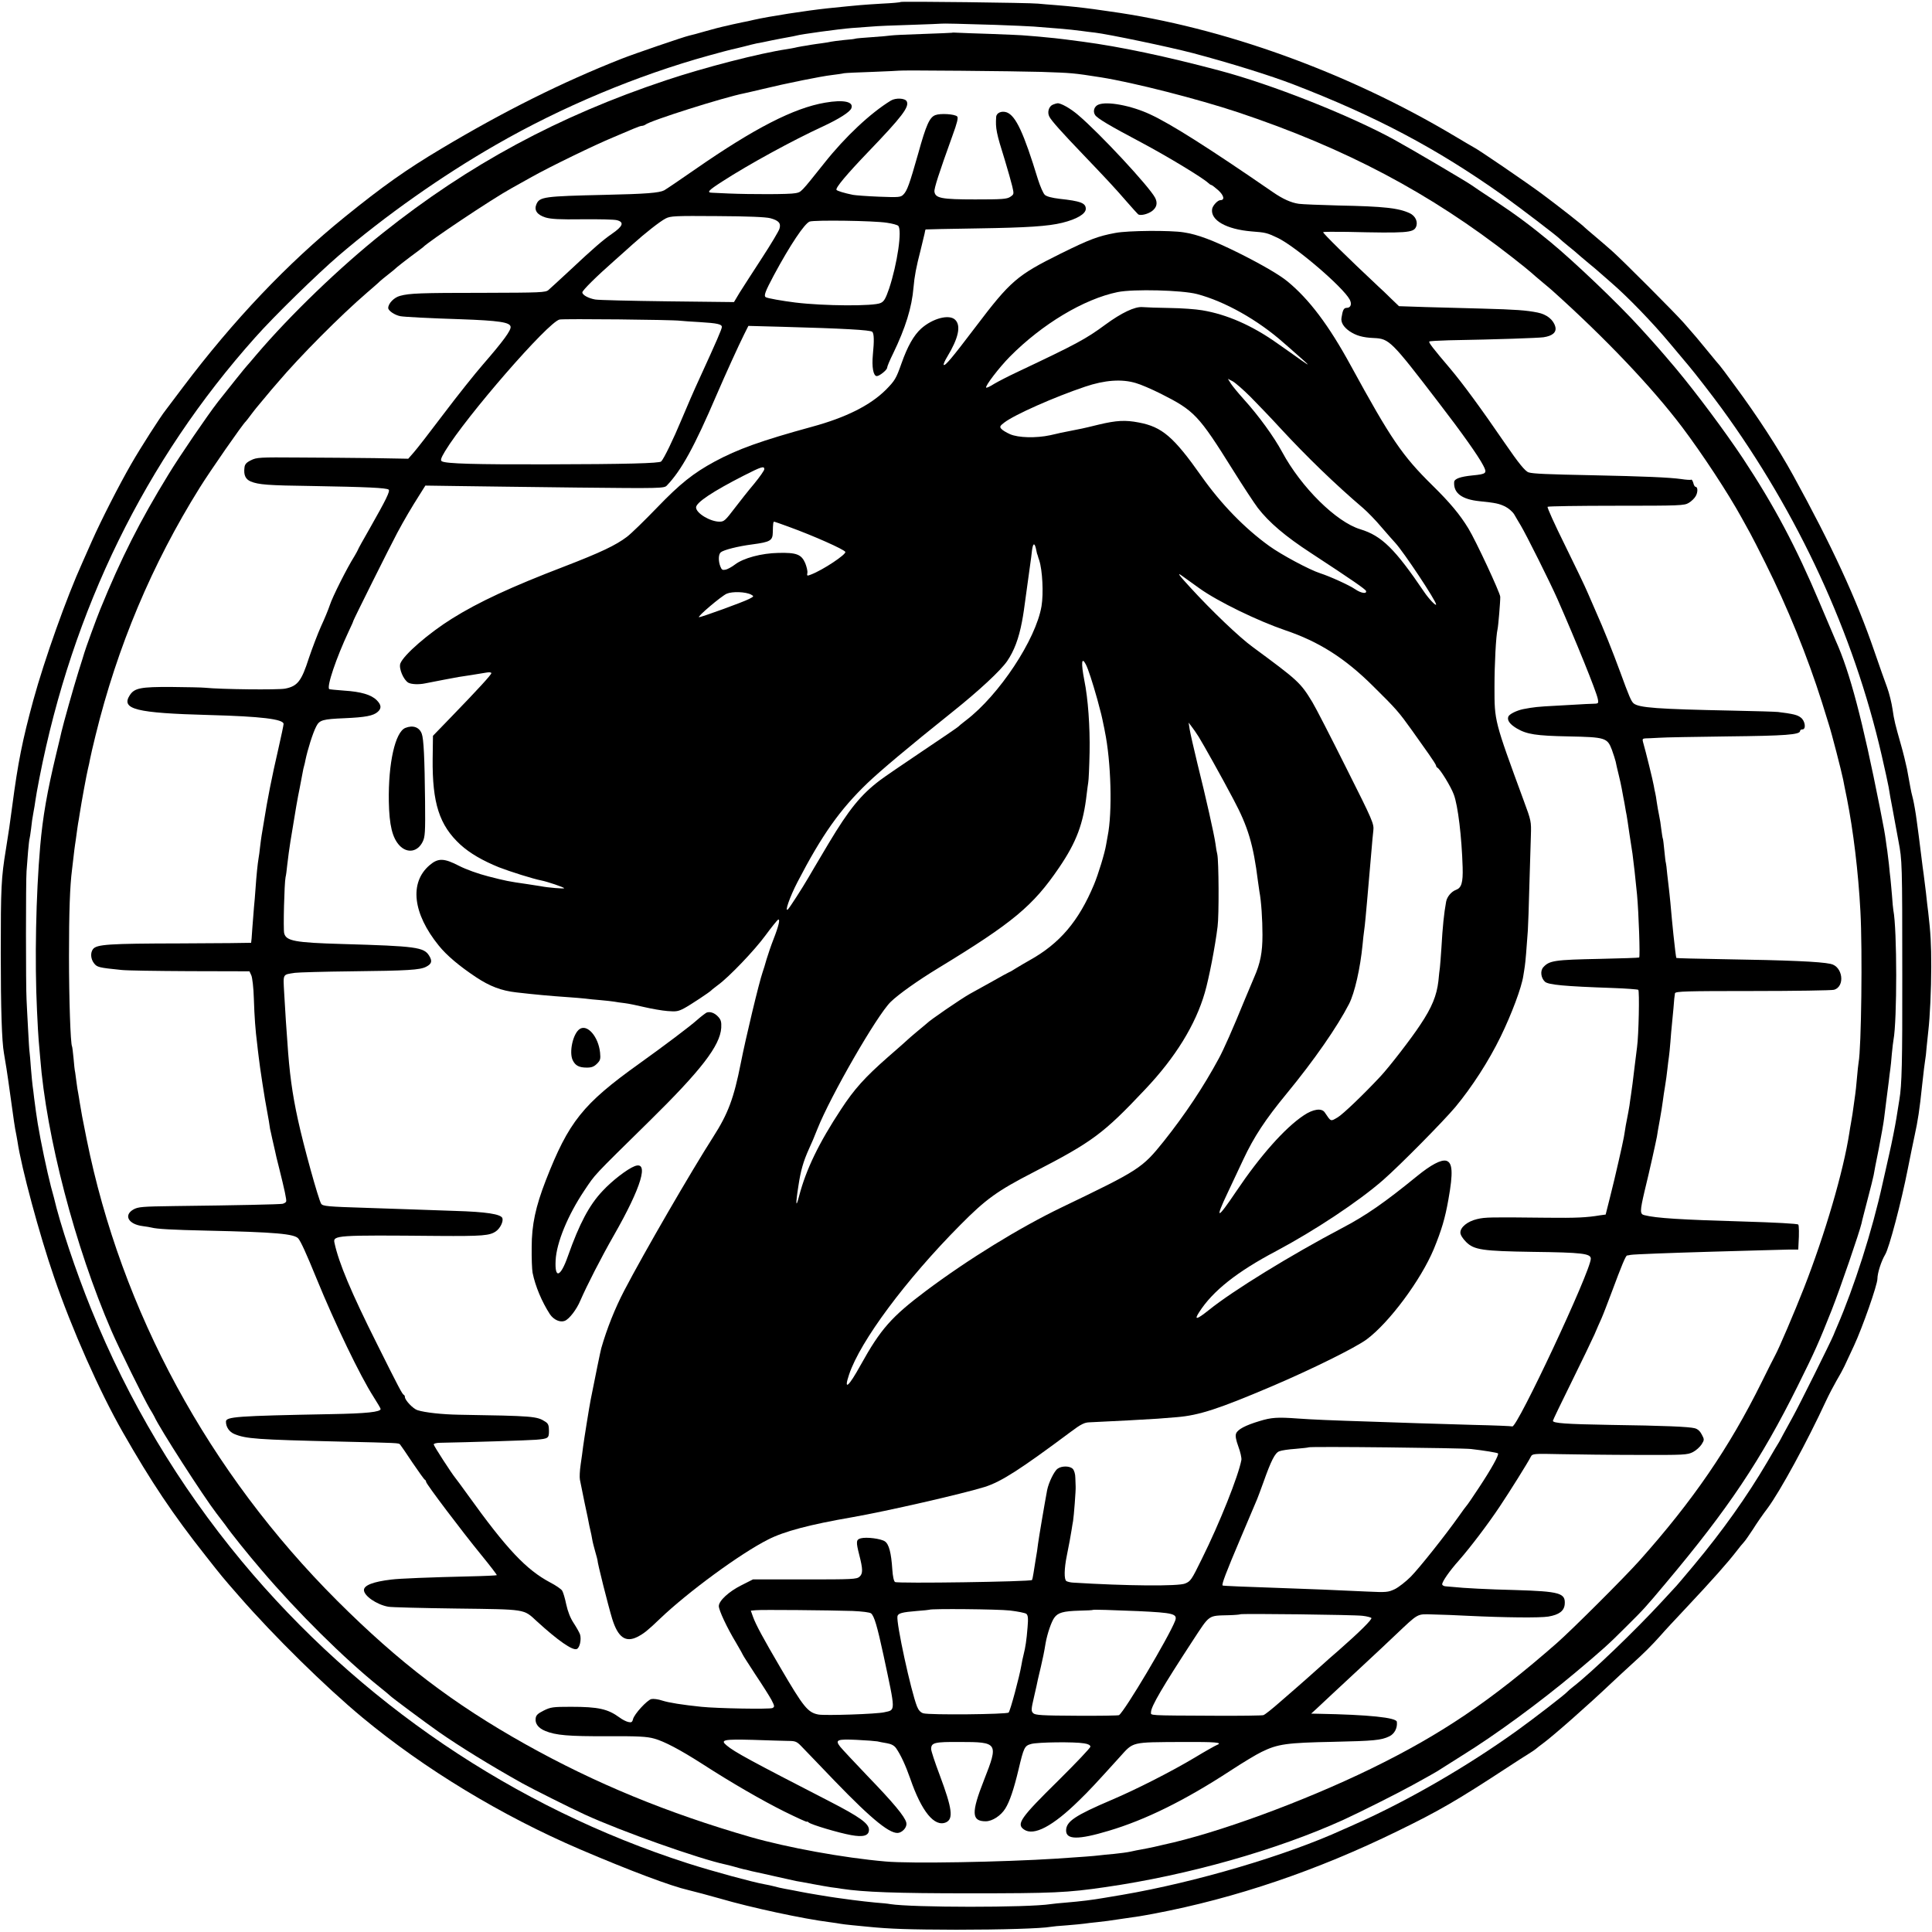
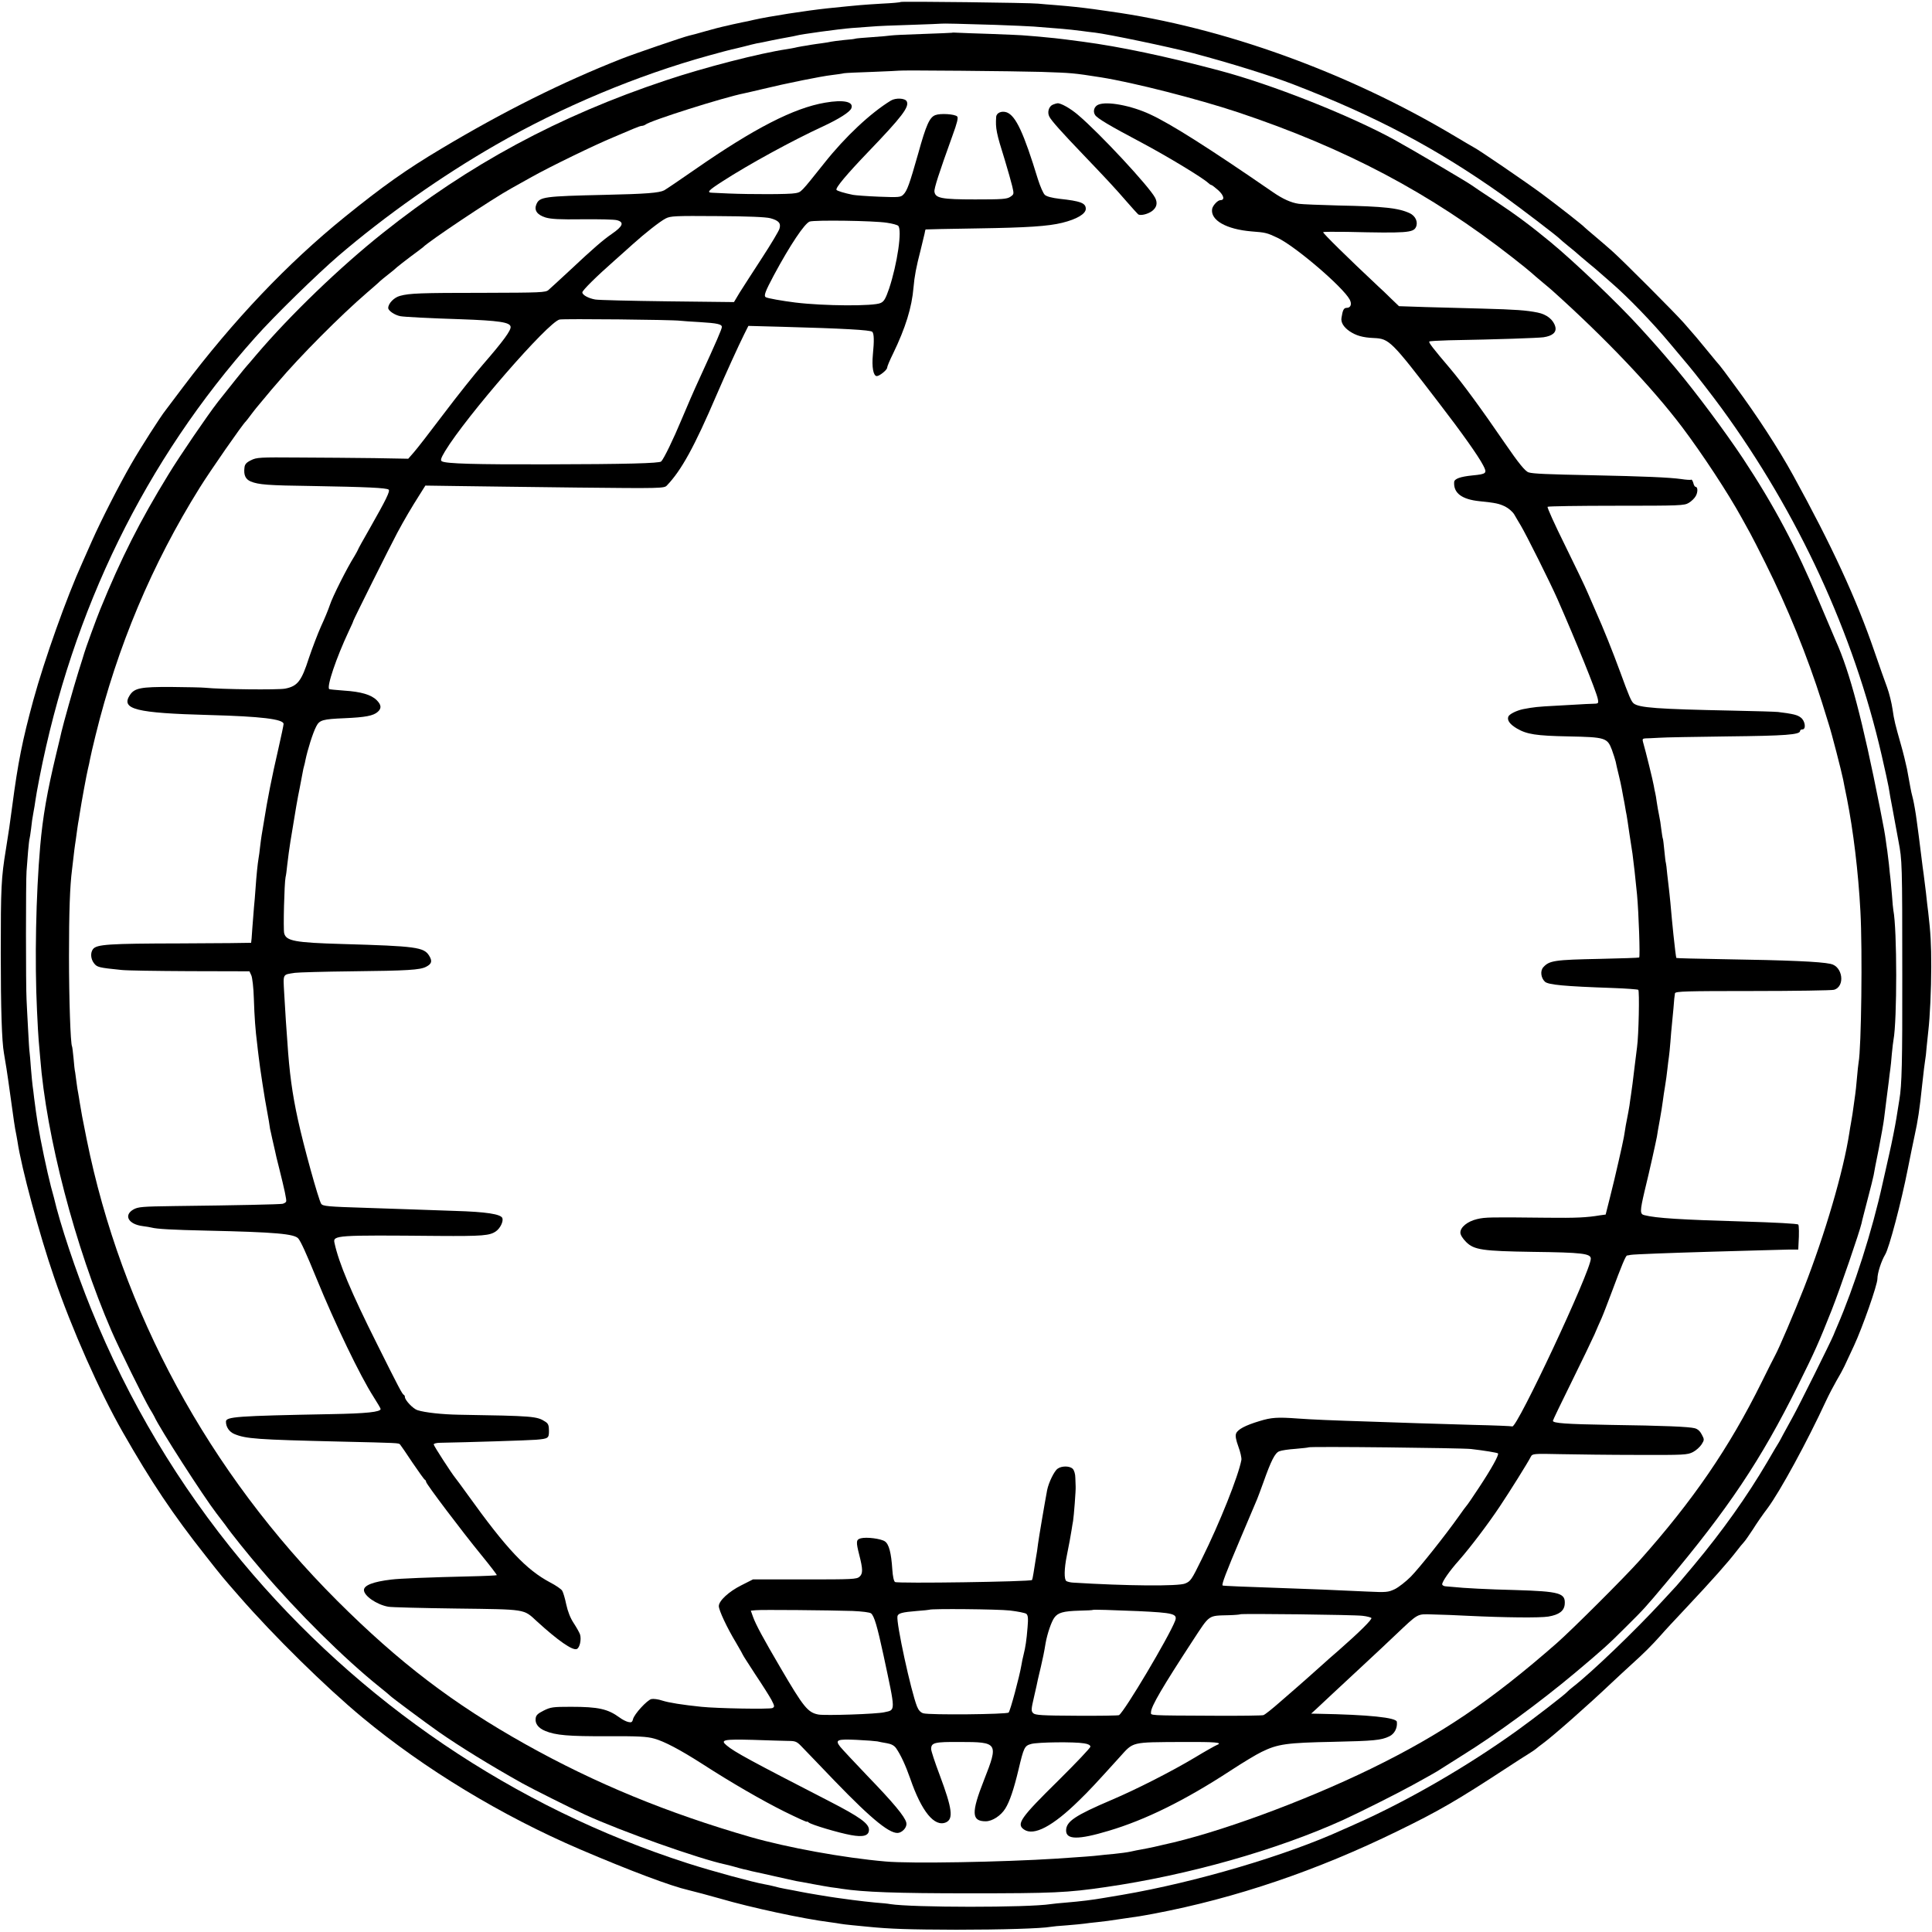
<svg xmlns="http://www.w3.org/2000/svg" version="1.0" width="1274pt" height="1274pt" viewBox="0 0 1274 1274" preserveAspectRatio="xMidYMid meet">
  <g transform="translate(0,1274) scale(0.1,-0.1)" fill="#000000" stroke="none">
    <path d="M5939 12727 c-2 -3 -58 -8 -124 -11 -129 -8 -135 -8 -359 -31 -140 -15 -385 -53 -486 -76 -25 -6 -56 -13 -70 -15 -14 -3 -45 -10 -70 -15 -25 -6 -54 -13 -65 -15 -11 -2 -60 -15 -110 -29 -49 -14 -99 -28 -111 -30 -33 -7 -363 -120 -444 -152 -391 -154 -776 -346 -1191 -594 -233 -139 -385 -247 -636 -450 -378 -306 -734 -681 -1068 -1124 -58 -77 -109 -145 -113 -150 -33 -41 -165 -247 -227 -355 -81 -141 -198 -370 -260 -510 -21 -47 -49 -110 -62 -140 -104 -229 -250 -640 -323 -906 -72 -265 -101 -407 -140 -704 -17 -130 -20 -146 -41 -280 -31 -189 -34 -251 -34 -685 0 -367 7 -583 21 -660 3 -16 7 -41 9 -55 6 -28 31 -205 39 -265 11 -85 27 -191 31 -205 2 -8 6 -33 10 -55 25 -172 145 -617 242 -898 117 -342 299 -752 452 -1020 186 -326 330 -542 546 -815 110 -140 110 -140 221 -267 232 -266 570 -598 813 -800 410 -340 918 -648 1436 -870 332 -142 601 -243 716 -269 41 -10 135 -35 209 -56 201 -59 551 -134 720 -155 30 -4 63 -9 73 -11 10 -2 44 -6 75 -9 31 -3 77 -8 102 -10 149 -15 272 -19 585 -20 301 0 562 8 623 19 9 2 58 7 107 10 50 4 101 9 115 11 14 2 52 7 85 10 33 3 101 12 150 20 50 7 108 16 130 19 22 4 65 11 95 17 539 102 1076 285 1605 544 273 133 392 202 725 420 52 34 115 75 140 90 25 15 47 31 50 34 3 3 23 19 45 35 68 50 295 250 450 397 39 36 99 93 135 125 80 72 132 124 190 189 24 28 101 111 171 185 171 182 271 295 329 370 19 25 41 52 49 60 8 8 35 47 60 85 24 39 68 102 97 140 83 112 261 439 384 705 19 41 51 102 70 135 20 33 43 76 52 95 9 19 37 80 63 135 56 120 155 402 155 442 0 39 26 118 51 160 26 41 107 349 149 563 17 85 37 184 45 220 22 100 33 172 50 335 9 83 18 157 20 165 2 8 7 49 10 90 4 41 9 89 11 105 10 85 19 269 19 420 0 152 -4 221 -20 360 -3 22 -10 81 -15 130 -6 50 -13 104 -15 120 -3 17 -9 68 -15 115 -17 138 -19 151 -31 240 -6 47 -17 110 -24 140 -8 30 -16 66 -18 80 -4 22 -14 76 -22 120 -6 30 -27 116 -40 160 -38 134 -45 161 -55 232 -6 42 -22 107 -36 145 -14 37 -52 145 -84 238 -118 344 -280 696 -537 1163 -94 171 -238 393 -382 587 -52 72 -98 132 -101 135 -3 3 -37 43 -75 90 -72 88 -81 99 -161 190 -56 64 -407 416 -474 475 -25 22 -74 65 -110 95 -36 30 -67 57 -70 60 -14 16 -170 138 -280 220 -108 80 -430 300 -456 311 -5 2 -58 34 -119 70 -706 422 -1533 721 -2280 824 -22 3 -69 10 -105 15 -84 11 -146 18 -245 26 -44 3 -98 8 -120 10 -51 6 -900 16 -906 11z m626 -151 c110 -4 223 -9 250 -11 164 -13 205 -16 250 -21 28 -3 61 -7 75 -9 14 -2 50 -7 80 -10 86 -10 489 -94 645 -135 246 -65 518 -150 665 -207 544 -210 944 -422 1377 -729 114 -82 369 -276 383 -293 3 -3 26 -23 52 -44 26 -21 53 -43 60 -50 7 -7 40 -34 73 -62 33 -27 65 -54 71 -60 6 -5 42 -37 80 -70 110 -95 271 -262 383 -396 57 -68 113 -135 125 -149 41 -48 163 -206 217 -280 507 -695 872 -1486 1057 -2290 22 -96 43 -191 46 -210 7 -45 14 -83 26 -145 5 -27 12 -65 15 -82 3 -18 14 -77 24 -130 24 -127 25 -138 25 -888 1 -567 -3 -723 -19 -815 -2 -14 -11 -70 -20 -125 -9 -55 -30 -161 -47 -235 -17 -74 -36 -162 -44 -195 -68 -310 -187 -682 -301 -945 -8 -19 -19 -44 -23 -55 -20 -48 -228 -467 -269 -540 -24 -44 -53 -96 -63 -115 -10 -19 -22 -42 -27 -50 -6 -8 -40 -67 -77 -130 -134 -228 -296 -456 -483 -680 -58 -69 -109 -130 -115 -136 -6 -6 -49 -53 -96 -104 -177 -192 -465 -469 -588 -564 -15 -11 -31 -26 -37 -32 -14 -17 -224 -179 -330 -255 -323 -233 -722 -464 -1060 -614 -33 -15 -73 -33 -90 -40 -373 -171 -975 -348 -1455 -430 -52 -9 -106 -18 -119 -20 -74 -13 -155 -23 -251 -31 -41 -3 -86 -8 -100 -10 -154 -24 -917 -23 -1060 0 -14 3 -57 7 -97 10 -39 4 -107 11 -150 17 -43 6 -89 12 -103 14 -33 4 -208 33 -240 40 -39 8 -62 12 -105 20 -22 4 -53 11 -70 16 -16 4 -46 11 -65 14 -74 13 -340 85 -505 138 -1145 368 -2166 1060 -2941 1992 -417 503 -746 1054 -993 1663 -102 252 -205 560 -246 737 -2 6 -10 37 -19 70 -27 105 -67 295 -87 415 -11 70 -13 86 -24 170 -3 30 -8 66 -10 80 -2 14 -7 66 -11 115 -3 50 -8 97 -9 106 -2 9 -6 78 -10 155 -4 76 -9 164 -10 194 -5 81 -5 787 0 845 2 28 7 86 10 130 4 43 8 82 10 85 1 3 6 32 10 65 3 33 10 80 15 105 5 25 11 63 14 85 7 42 8 53 26 145 217 1110 699 2095 1423 2905 124 140 409 418 551 540 306 262 680 526 1036 730 434 250 931 458 1405 589 72 20 140 38 150 40 11 2 47 11 80 19 33 9 71 18 85 21 14 2 59 11 100 20 41 8 91 18 110 21 19 3 42 8 50 10 29 9 286 44 365 50 44 3 105 8 135 10 30 3 145 8 255 11 110 4 201 7 202 8 2 2 143 -1 358 -8z" />
    <path d="M6277 12524 c-1 -1 -87 -4 -192 -8 -104 -3 -199 -8 -210 -10 -11 -2 -67 -7 -125 -11 -57 -4 -107 -8 -110 -10 -3 -2 -36 -6 -75 -9 -38 -4 -77 -9 -85 -11 -8 -2 -35 -7 -60 -10 -25 -3 -56 -8 -70 -10 -14 -3 -41 -7 -60 -10 -19 -3 -42 -8 -50 -10 -8 -2 -31 -6 -50 -9 -181 -27 -543 -120 -800 -206 -708 -236 -1299 -555 -1865 -1006 -284 -226 -610 -540 -835 -804 -30 -36 -57 -67 -60 -70 -6 -5 -135 -166 -193 -240 -69 -89 -253 -358 -327 -480 -187 -305 -312 -552 -449 -888 -23 -55 -101 -270 -105 -287 -1 -5 -19 -62 -39 -125 -32 -102 -101 -348 -112 -397 -2 -10 -17 -74 -34 -143 -60 -250 -89 -415 -106 -610 -28 -322 -37 -754 -21 -1085 4 -88 9 -176 11 -195 2 -19 6 -71 10 -115 40 -518 229 -1244 470 -1801 50 -116 218 -456 253 -514 12 -19 25 -42 29 -50 34 -77 324 -527 410 -639 21 -27 47 -61 58 -76 42 -60 150 -194 240 -299 235 -276 544 -583 780 -772 33 -26 62 -51 65 -54 8 -10 238 -181 325 -242 138 -96 339 -220 550 -338 61 -34 320 -164 410 -205 241 -111 759 -294 930 -330 6 -1 30 -7 55 -14 25 -7 53 -15 63 -17 10 -2 26 -5 35 -8 9 -3 28 -7 42 -10 14 -3 75 -16 135 -30 61 -14 121 -27 135 -30 14 -2 63 -11 110 -20 47 -9 101 -18 120 -21 19 -2 51 -7 70 -10 146 -22 356 -30 845 -30 548 0 642 4 895 41 546 79 1127 244 1565 442 112 51 376 184 460 231 39 21 92 51 119 66 27 15 61 35 75 45 14 9 76 48 136 86 218 135 508 348 740 542 182 153 219 186 335 302 123 122 128 128 264 290 413 491 628 813 870 1300 114 229 141 291 224 500 58 147 183 513 197 572 2 13 21 84 40 158 20 74 37 146 40 160 2 14 17 93 34 175 16 83 32 173 35 200 3 28 10 82 15 120 5 39 12 95 16 125 3 30 8 66 10 80 2 14 7 59 10 100 4 41 9 83 11 93 24 126 24 730 -1 855 -2 10 -6 54 -9 98 -4 43 -8 93 -10 109 -2 17 -7 59 -10 95 -4 36 -9 76 -11 90 -2 14 -7 45 -10 70 -5 38 -12 79 -39 215 -114 576 -198 894 -290 1098 -8 18 -56 131 -107 252 -156 370 -300 641 -507 954 -120 180 -305 428 -441 591 -106 125 -125 147 -236 269 -147 162 -436 437 -590 564 -133 110 -235 185 -360 268 -82 54 -154 102 -160 107 -25 19 -400 240 -513 302 -297 162 -808 364 -1152 455 -353 94 -653 157 -900 190 -25 3 -76 10 -115 15 -38 5 -102 12 -140 15 -39 4 -90 8 -115 10 -25 3 -128 7 -230 11 -102 3 -202 7 -223 8 -20 1 -38 2 -40 0z m588 -258 c206 -7 210 -7 395 -36 218 -35 637 -142 905 -231 706 -236 1265 -531 1810 -958 60 -47 117 -93 125 -101 9 -8 37 -33 64 -55 27 -22 58 -49 71 -60 350 -314 658 -638 857 -901 134 -178 303 -435 392 -597 20 -37 46 -84 58 -105 11 -20 56 -107 98 -192 148 -296 278 -617 374 -920 20 -63 40 -128 45 -145 20 -61 84 -311 95 -365 2 -14 14 -70 25 -125 42 -213 75 -483 89 -745 14 -255 6 -902 -12 -996 -2 -10 -7 -57 -11 -104 -4 -47 -9 -94 -11 -105 -2 -11 -6 -40 -9 -65 -6 -46 -12 -86 -20 -130 -3 -14 -7 -41 -10 -60 -39 -254 -160 -667 -300 -1025 -63 -160 -163 -395 -190 -444 -8 -14 -48 -94 -89 -177 -214 -432 -452 -779 -804 -1174 -101 -113 -447 -458 -546 -545 -436 -382 -762 -602 -1227 -829 -446 -217 -1013 -425 -1369 -501 -8 -2 -35 -8 -60 -14 -25 -5 -61 -13 -80 -16 -19 -3 -53 -10 -75 -15 -22 -5 -71 -11 -109 -15 -38 -3 -83 -8 -100 -10 -31 -4 -110 -10 -276 -21 -359 -23 -968 -34 -1131 -19 -277 24 -648 92 -889 161 -550 159 -1022 353 -1485 612 -478 268 -832 538 -1241 946 -848 847 -1424 1909 -1653 3046 -31 154 -32 161 -46 245 -2 17 -7 41 -9 55 -3 14 -8 45 -11 70 -3 25 -7 55 -9 67 -3 12 -8 54 -11 95 -4 40 -8 75 -10 78 -10 17 -20 313 -20 595 0 288 6 463 20 570 2 17 6 55 10 85 3 30 8 66 10 80 2 14 7 45 10 70 3 25 8 56 10 70 3 14 7 41 10 60 13 85 47 268 55 300 5 19 11 49 14 65 3 17 19 86 36 155 144 588 373 1131 687 1634 67 108 286 423 303 436 3 3 19 23 35 45 17 22 32 42 35 45 3 3 25 30 50 60 25 30 47 57 50 60 3 3 20 23 39 45 148 175 417 445 591 595 41 35 80 69 85 75 6 5 30 26 55 45 25 19 51 41 59 49 8 7 49 39 90 70 42 31 78 58 81 61 36 38 453 317 580 387 19 11 80 45 136 76 125 70 420 213 539 262 50 21 109 46 132 56 23 10 48 19 55 19 8 0 18 4 24 8 27 25 516 180 653 207 9 2 63 14 121 28 152 37 385 84 455 92 33 4 69 9 80 12 11 2 97 6 190 9 94 4 171 7 172 8 4 4 774 -3 938 -8z" />
    <path d="M5875 12077 c-133 -81 -301 -238 -439 -412 -158 -198 -152 -192 -192 -199 -37 -8 -294 -8 -439 -2 -44 2 -93 4 -108 5 -39 1 -28 14 67 75 173 112 462 270 664 363 105 49 176 94 186 119 17 44 -52 58 -173 37 -206 -35 -467 -169 -856 -439 -99 -69 -191 -131 -205 -139 -33 -17 -119 -24 -395 -30 -394 -9 -426 -13 -447 -60 -18 -40 2 -71 59 -89 37 -11 93 -14 243 -12 107 1 210 -1 228 -6 50 -13 40 -40 -33 -90 -58 -40 -121 -94 -284 -247 -63 -58 -123 -114 -134 -123 -18 -17 -54 -18 -426 -19 -421 0 -491 -3 -553 -20 -39 -10 -78 -50 -78 -80 0 -18 43 -47 80 -54 24 -5 203 -14 395 -20 255 -9 329 -20 332 -50 3 -24 -49 -95 -181 -247 -54 -62 -172 -210 -261 -328 -89 -118 -178 -233 -198 -255 l-35 -40 -223 4 c-123 1 -348 4 -499 4 -257 2 -278 1 -315 -18 -31 -15 -41 -27 -43 -49 -6 -49 7 -76 41 -91 53 -21 109 -26 412 -30 348 -6 486 -12 498 -24 10 -10 -16 -64 -124 -254 -44 -76 -79 -140 -79 -143 0 -2 -11 -21 -23 -42 -47 -74 -145 -268 -162 -322 -10 -30 -36 -93 -58 -140 -21 -47 -57 -141 -80 -209 -49 -153 -75 -186 -157 -202 -49 -9 -421 -5 -530 6 -19 2 -118 4 -220 5 -203 1 -243 -7 -274 -54 -60 -93 39 -118 524 -131 340 -9 490 -27 490 -59 0 -7 -15 -79 -34 -162 -44 -190 -73 -338 -96 -484 -6 -36 -13 -76 -15 -90 -2 -14 -7 -47 -10 -75 -3 -27 -7 -61 -10 -75 -6 -35 -14 -112 -20 -200 -3 -41 -7 -95 -10 -120 -2 -25 -7 -88 -11 -140 -3 -52 -7 -96 -8 -97 -1 -1 -211 -3 -468 -4 -470 -1 -551 -6 -575 -38 -18 -24 -15 -65 7 -93 20 -26 31 -29 180 -44 30 -4 233 -7 450 -8 l395 -1 12 -26 c7 -15 15 -82 17 -155 4 -121 10 -206 22 -299 2 -22 7 -60 10 -85 6 -58 42 -292 54 -350 8 -41 20 -113 21 -125 1 -2 7 -31 14 -63 8 -33 16 -70 19 -83 2 -13 14 -62 26 -109 36 -144 51 -213 47 -223 -2 -6 -12 -12 -23 -15 -19 -4 -286 -10 -715 -15 -214 -3 -238 -5 -270 -23 -65 -38 -32 -97 61 -109 25 -3 52 -8 60 -10 33 -9 135 -15 365 -20 450 -10 579 -21 603 -53 17 -22 50 -93 119 -262 123 -301 289 -645 375 -779 26 -41 48 -78 48 -82 0 -20 -95 -30 -325 -34 -629 -12 -695 -17 -695 -50 0 -35 22 -67 55 -81 77 -32 148 -37 695 -50 388 -9 389 -9 398 -19 5 -6 42 -59 82 -120 41 -60 77 -111 82 -113 4 -2 8 -8 8 -14 0 -13 234 -323 364 -482 58 -71 104 -131 102 -133 -2 -2 -84 -6 -182 -8 -254 -6 -462 -14 -514 -21 -119 -14 -180 -38 -180 -69 0 -38 83 -96 160 -110 19 -4 222 -9 450 -12 465 -6 441 -2 530 -84 139 -127 235 -194 263 -183 20 7 32 63 22 96 -4 12 -23 46 -42 75 -22 33 -39 77 -49 123 -8 39 -20 80 -27 91 -6 10 -42 35 -79 54 -158 84 -286 219 -545 580 -40 55 -76 105 -81 110 -24 29 -142 211 -142 220 0 6 19 11 43 11 172 3 591 16 632 20 81 7 85 10 85 59 0 36 -5 48 -24 60 -55 36 -78 38 -571 46 -109 2 -222 14 -272 30 -29 9 -83 66 -83 87 0 6 -3 12 -7 14 -10 4 -31 43 -178 338 -170 339 -251 533 -279 663 -12 52 6 53 684 47 295 -2 340 2 381 31 28 20 49 64 42 86 -9 27 -108 42 -313 48 -113 4 -241 8 -285 10 -44 2 -177 6 -295 10 -260 8 -291 11 -302 27 -18 28 -117 386 -153 553 -38 173 -57 314 -70 515 -3 41 -7 104 -10 140 -2 36 -7 117 -11 182 -7 130 -12 120 71 133 22 3 191 8 375 10 370 4 450 9 490 30 37 19 42 37 20 73 -35 56 -85 63 -570 77 -316 9 -373 20 -386 71 -7 26 1 331 9 369 3 11 8 47 11 80 7 59 13 105 21 155 33 205 49 296 61 352 7 37 16 82 19 100 3 18 8 41 11 50 3 9 6 25 8 35 14 68 49 181 72 224 21 41 43 47 186 53 138 6 190 16 219 42 26 23 24 46 -7 77 -36 36 -104 56 -215 63 -52 4 -96 8 -98 10 -18 16 46 205 129 382 17 35 30 65 30 68 0 6 244 495 289 579 48 90 98 174 147 251 l39 62 210 -3 c116 -2 470 -6 787 -10 555 -6 578 -5 595 13 96 100 181 254 328 597 59 137 146 328 181 398 l29 58 225 -6 c403 -11 580 -21 592 -33 12 -12 13 -60 4 -150 -8 -83 3 -142 26 -142 18 0 68 41 68 55 0 8 18 51 40 95 81 168 123 302 134 435 6 72 18 135 47 247 11 46 23 94 26 108 2 13 5 26 7 27 1 1 157 4 347 7 324 5 461 14 554 37 97 24 155 59 155 92 0 38 -34 51 -173 66 -50 6 -85 15 -97 26 -11 10 -31 57 -46 104 -93 304 -145 417 -205 440 -34 12 -69 -3 -70 -31 -5 -74 1 -105 57 -283 20 -66 42 -144 49 -173 12 -52 12 -53 -13 -70 -22 -15 -55 -17 -232 -17 -221 0 -262 8 -268 51 -3 21 29 120 118 367 32 87 40 121 32 129 -16 16 -111 22 -144 9 -38 -14 -61 -65 -113 -253 -58 -204 -73 -246 -98 -271 -18 -18 -29 -19 -161 -14 -77 3 -154 9 -171 12 -59 12 -104 26 -109 33 -8 13 70 105 206 247 227 236 276 301 257 337 -11 21 -72 24 -104 5z m-795 -776 c55 -15 71 -33 60 -69 -4 -15 -56 -102 -116 -194 -60 -92 -126 -195 -147 -228 l-37 -62 -438 5 c-240 3 -455 8 -477 12 -45 8 -85 30 -85 47 0 13 94 106 210 208 40 36 96 85 123 110 80 72 179 150 216 169 32 17 63 18 340 16 202 -1 321 -6 351 -14z m769 -30 c35 -5 68 -14 74 -20 27 -27 -6 -251 -60 -414 -23 -66 -33 -85 -56 -95 -45 -22 -373 -20 -562 3 -89 11 -183 28 -195 35 -15 9 -5 36 53 145 107 199 202 341 236 354 33 11 424 6 510 -8z m-1364 -646 c17 -2 74 -6 129 -9 117 -7 146 -14 146 -32 0 -14 -33 -90 -147 -339 -33 -71 -86 -193 -118 -270 -55 -132 -117 -260 -135 -278 -11 -12 -228 -18 -765 -19 -457 -1 -653 4 -681 20 -11 6 -7 20 21 67 138 228 680 852 755 868 27 6 744 -1 795 -8z" />
    <path d="M6943 12050 c-27 -11 -39 -51 -23 -80 14 -27 82 -103 224 -251 152 -159 210 -221 286 -309 36 -41 69 -78 75 -83 14 -11 62 0 90 20 33 24 40 54 22 89 -38 73 -366 426 -508 546 -50 43 -114 79 -136 77 -4 0 -18 -4 -30 -9z" />
    <path d="M7243 12050 c-27 -11 -38 -43 -22 -68 14 -22 92 -69 304 -181 180 -96 407 -234 443 -268 7 -7 16 -13 20 -13 4 0 24 -16 46 -35 37 -34 44 -65 13 -65 -17 0 -50 -35 -54 -58 -12 -74 93 -134 260 -148 93 -7 101 -9 171 -42 118 -56 431 -324 476 -407 16 -30 7 -55 -19 -55 -20 0 -27 -14 -35 -66 -5 -30 14 -61 53 -88 43 -29 87 -42 161 -45 101 -5 113 -16 427 -426 154 -200 262 -353 293 -413 28 -53 23 -58 -70 -67 -80 -8 -120 -22 -121 -44 -5 -72 50 -114 167 -126 108 -11 129 -16 169 -35 22 -11 49 -34 60 -52 10 -18 30 -51 43 -73 36 -60 194 -376 242 -485 124 -282 256 -608 266 -658 6 -32 6 -32 -37 -33 -24 -1 -62 -2 -84 -4 -22 -1 -94 -5 -160 -9 -115 -6 -142 -9 -210 -22 -44 -9 -93 -33 -99 -50 -9 -24 11 -51 57 -78 65 -38 126 -48 340 -52 243 -5 256 -9 286 -88 11 -30 22 -66 25 -78 2 -13 11 -50 19 -83 8 -33 18 -76 21 -95 3 -19 8 -46 11 -60 3 -14 8 -40 11 -59 3 -18 7 -43 10 -55 2 -11 11 -68 19 -126 9 -58 18 -116 20 -130 7 -50 20 -167 30 -270 11 -120 21 -408 14 -414 -2 -2 -119 -6 -259 -9 -299 -6 -333 -11 -373 -55 -22 -24 -16 -71 11 -96 23 -20 128 -30 446 -41 88 -3 164 -9 169 -12 9 -5 3 -301 -8 -378 -2 -16 -9 -70 -15 -120 -12 -100 -19 -158 -25 -195 -2 -14 -7 -45 -10 -70 -4 -25 -11 -64 -16 -88 -5 -24 -12 -62 -15 -85 -4 -34 -24 -125 -69 -317 -2 -8 -15 -63 -30 -122 l-27 -107 -37 -5 c-89 -15 -159 -18 -346 -16 -381 4 -410 4 -465 -9 -63 -15 -110 -53 -110 -89 0 -15 15 -39 38 -62 52 -52 109 -60 438 -65 327 -4 384 -11 384 -45 0 -81 -489 -1124 -518 -1106 -4 2 -119 7 -257 10 -137 4 -302 9 -365 11 -63 2 -196 7 -295 10 -284 9 -398 14 -497 21 -135 10 -175 7 -253 -17 -93 -28 -144 -55 -154 -82 -6 -15 -1 -42 15 -86 13 -35 22 -74 20 -88 -20 -107 -144 -418 -261 -653 -68 -139 -74 -147 -110 -162 -44 -19 -388 -16 -740 6 -17 1 -36 6 -43 10 -16 10 -15 81 3 169 17 84 23 119 31 167 3 19 7 46 10 60 5 28 19 208 17 228 0 6 -1 32 -2 56 0 26 -8 51 -17 60 -19 20 -73 21 -100 1 -22 -15 -59 -91 -69 -141 -16 -85 -55 -315 -60 -354 -3 -25 -9 -70 -15 -100 -5 -30 -12 -73 -15 -94 -3 -22 -8 -42 -10 -45 -12 -11 -887 -24 -903 -13 -8 5 -15 38 -18 83 -7 109 -22 167 -49 185 -27 18 -121 30 -159 20 -31 -8 -32 -23 -10 -109 24 -94 25 -123 2 -144 -19 -17 -47 -18 -362 -18 l-341 0 -77 -39 c-82 -41 -148 -102 -148 -137 0 -27 53 -141 114 -242 25 -43 46 -80 46 -82 0 -2 37 -59 81 -127 45 -67 93 -143 106 -167 21 -41 22 -46 7 -54 -16 -9 -362 -3 -469 8 -126 13 -214 27 -258 41 -26 9 -59 13 -72 10 -28 -7 -113 -99 -121 -133 -5 -20 -11 -23 -32 -18 -13 3 -39 16 -56 29 -78 57 -140 71 -321 71 -119 0 -134 -2 -180 -25 -40 -20 -51 -31 -53 -53 -4 -34 19 -63 63 -81 69 -29 156 -36 406 -35 207 1 265 -2 314 -16 65 -18 168 -72 315 -166 190 -123 398 -243 543 -315 81 -40 147 -70 147 -67 0 3 6 1 13 -5 18 -15 200 -69 279 -83 81 -15 118 -4 118 35 0 41 -59 84 -261 188 -521 268 -626 325 -677 368 -45 37 -21 42 172 37 99 -4 205 -6 234 -7 46 0 56 -4 85 -34 17 -18 118 -122 222 -231 251 -260 372 -357 425 -340 30 10 53 42 46 67 -10 40 -85 130 -253 304 -89 93 -171 181 -183 196 -35 45 -20 51 109 45 64 -3 125 -8 136 -10 11 -3 39 -8 62 -12 30 -5 49 -15 62 -33 31 -45 62 -112 93 -200 75 -218 160 -322 236 -289 50 23 41 91 -42 313 -31 82 -56 158 -56 170 0 43 22 48 189 47 252 0 256 -6 160 -250 -86 -218 -83 -273 11 -273 43 0 100 37 129 84 29 46 57 130 87 256 35 148 40 158 84 170 43 12 284 15 348 4 28 -4 42 -12 42 -22 0 -8 -94 -107 -209 -221 -252 -248 -281 -289 -229 -325 64 -45 189 20 363 191 68 66 105 106 268 286 93 103 72 98 414 100 220 1 270 -3 227 -20 -10 -4 -75 -40 -144 -82 -159 -95 -390 -212 -550 -280 -241 -103 -300 -142 -300 -202 0 -61 80 -62 280 -2 243 72 504 201 804 397 78 51 170 107 206 124 106 52 167 60 470 66 268 6 317 10 371 36 34 16 55 55 50 96 -3 28 -187 47 -516 53 l-49 1 34 31 c19 18 69 64 110 103 42 39 132 123 200 186 68 63 162 151 209 196 159 150 142 141 251 138 52 -1 156 -5 230 -9 249 -12 475 -14 530 -5 71 12 104 37 108 81 6 74 -31 85 -328 94 -172 4 -344 13 -405 20 -11 1 -32 3 -47 4 -16 0 -28 7 -28 14 0 18 49 89 111 158 76 87 190 237 268 354 67 100 187 292 206 330 10 19 18 20 195 16 102 -2 331 -5 510 -5 306 -1 327 0 364 19 21 11 46 34 57 51 18 29 18 32 1 64 -11 22 -27 37 -47 42 -39 10 -199 17 -560 22 -288 5 -375 11 -375 27 0 4 55 119 123 256 67 136 135 277 151 313 15 36 36 83 46 105 10 22 41 103 70 180 62 167 90 235 99 236 3 0 14 2 23 4 20 4 259 13 533 21 110 3 254 7 320 9 66 2 150 4 186 5 l67 0 2 43 c4 57 3 118 -2 122 -5 6 -156 14 -358 20 -415 12 -579 22 -657 42 -30 7 -29 27 1 156 34 138 75 325 82 362 2 17 11 66 19 110 8 44 17 100 20 125 3 25 10 70 15 100 5 30 12 80 15 110 3 30 8 66 10 80 2 14 7 59 10 100 3 41 7 89 9 105 2 17 7 68 11 115 3 47 8 92 10 100 4 13 70 15 512 15 280 0 521 4 536 8 76 21 59 155 -22 171 -70 15 -274 24 -715 31 -165 3 -301 6 -302 8 -2 3 -11 74 -19 152 -3 33 -8 78 -10 100 -2 22 -7 72 -10 110 -4 39 -8 81 -10 95 -2 14 -7 57 -11 95 -3 39 -8 72 -9 75 -2 3 -6 39 -10 80 -4 41 -8 77 -10 80 -2 3 -6 30 -10 60 -3 30 -10 73 -15 95 -5 22 -11 60 -15 85 -3 25 -8 52 -10 60 -2 8 -7 31 -10 50 -5 31 -53 226 -71 288 -5 18 -2 22 17 23 13 0 53 2 89 4 36 3 241 6 455 9 376 4 475 11 475 36 0 6 7 10 15 10 26 0 19 56 -10 78 -23 18 -48 24 -150 37 -17 2 -151 6 -300 9 -498 10 -618 19 -653 48 -16 14 -30 47 -88 206 -52 141 -107 279 -164 407 -10 22 -32 74 -50 115 -17 41 -86 184 -152 318 -66 133 -117 246 -113 250 3 4 208 7 453 7 420 0 449 1 478 19 17 10 38 30 46 45 15 26 14 61 -2 61 -4 0 -11 11 -14 25 -4 14 -10 24 -14 22 -4 -3 -34 -1 -66 4 -80 11 -245 18 -581 25 -303 6 -397 10 -425 19 -23 7 -67 62 -155 190 -156 228 -280 397 -362 494 -114 134 -144 173 -138 179 3 3 60 6 127 8 333 6 587 15 626 20 60 9 87 33 78 69 -12 46 -56 82 -117 94 -75 15 -144 20 -364 26 -104 3 -271 7 -370 10 l-180 6 -50 48 c-27 27 -66 64 -86 82 -207 194 -368 353 -364 358 3 3 74 3 158 2 390 -9 437 -6 454 32 15 33 -3 73 -41 91 -73 34 -167 45 -471 51 -121 3 -238 8 -260 11 -51 7 -106 32 -170 76 -428 295 -675 451 -811 514 -124 58 -284 88 -341 64z m2457 -8865 c87 -10 172 -24 178 -29 8 -9 -43 -101 -125 -225 -42 -64 -79 -118 -83 -121 -3 -3 -27 -35 -52 -71 -88 -124 -257 -337 -315 -396 -32 -32 -79 -69 -105 -82 -45 -21 -55 -22 -185 -16 -285 13 -332 15 -478 20 -344 12 -470 17 -473 20 -7 7 21 82 120 315 55 129 103 244 108 255 5 11 23 61 41 110 51 144 77 195 105 205 14 6 62 13 107 16 45 4 84 8 86 10 7 7 1010 -4 1071 -11z m-4078 -1068 c65 -3 113 -9 122 -16 21 -18 40 -82 82 -276 81 -380 81 -359 5 -376 -50 -12 -389 -23 -434 -15 -70 13 -98 48 -249 306 -115 196 -164 287 -182 337 l-15 42 32 3 c37 4 483 0 639 -5z m1037 3 c52 -6 101 -16 109 -22 11 -10 13 -29 8 -88 -7 -88 -14 -132 -26 -180 -5 -19 -12 -52 -15 -72 -12 -72 -73 -300 -84 -311 -12 -12 -519 -17 -562 -5 -18 5 -32 20 -42 45 -40 101 -138 551 -129 595 4 20 31 27 130 35 43 3 78 7 80 8 9 8 452 4 531 -5z m846 -4 c234 -11 261 -18 244 -64 -41 -106 -332 -596 -370 -622 -4 -3 -130 -5 -279 -4 -231 1 -274 4 -287 17 -14 14 -14 24 6 109 12 51 23 102 25 113 3 11 11 49 20 85 14 62 20 88 31 155 11 62 38 141 57 167 24 34 59 44 168 47 46 1 86 3 87 5 3 3 129 -1 298 -8z m1480 -31 c28 -3 53 -10 58 -14 8 -8 -80 -95 -218 -216 -44 -38 -85 -74 -91 -80 -83 -74 -161 -144 -178 -158 -12 -10 -63 -55 -115 -100 -51 -45 -100 -84 -110 -87 -9 -3 -153 -5 -321 -4 -453 2 -420 1 -420 24 0 37 76 166 275 471 115 175 99 164 239 168 39 1 72 4 74 6 6 6 758 -3 807 -10z" />
-     <path d="M7355 11204 c-114 -21 -172 -43 -362 -137 -286 -142 -329 -178 -560 -483 -157 -207 -201 -259 -210 -250 -3 3 7 27 23 53 75 124 92 205 53 244 -39 39 -149 10 -225 -58 -49 -45 -89 -115 -130 -231 -35 -99 -43 -112 -103 -173 -103 -102 -262 -182 -486 -243 -336 -92 -491 -148 -643 -230 -140 -76 -227 -145 -380 -304 -81 -84 -170 -171 -198 -192 -74 -56 -173 -103 -414 -196 -347 -133 -563 -233 -739 -343 -154 -96 -319 -239 -341 -296 -12 -32 21 -109 53 -127 21 -11 70 -13 112 -4 54 11 202 39 220 42 11 2 49 8 85 13 36 6 80 13 98 16 17 3 32 2 32 -4 0 -10 -85 -103 -265 -289 l-120 -124 -2 -151 c-3 -293 44 -439 183 -567 63 -57 146 -105 254 -149 72 -28 227 -77 280 -87 40 -8 150 -45 150 -51 0 -5 -109 4 -153 13 -10 2 -51 8 -90 14 -126 18 -140 21 -257 51 -67 17 -147 46 -192 69 -100 52 -139 53 -195 5 -135 -115 -111 -319 60 -530 53 -66 137 -136 245 -208 92 -61 168 -90 267 -101 120 -14 230 -24 335 -31 47 -3 101 -8 120 -10 19 -3 64 -7 100 -10 36 -3 76 -8 90 -10 14 -3 45 -7 70 -10 25 -3 83 -15 129 -26 47 -11 115 -23 152 -26 58 -5 72 -2 110 18 43 23 169 107 179 118 3 4 23 19 45 36 73 53 241 229 312 326 39 53 77 100 83 104 17 10 5 -41 -30 -130 -15 -38 -35 -97 -45 -130 -9 -33 -21 -71 -26 -85 -24 -69 -112 -437 -144 -600 -46 -233 -84 -334 -182 -487 -144 -225 -454 -759 -587 -1014 -61 -117 -114 -250 -151 -379 -4 -12 -40 -188 -70 -340 -9 -45 -44 -264 -50 -310 -3 -25 -10 -78 -16 -117 -6 -40 -8 -85 -5 -100 3 -16 17 -84 31 -153 15 -69 29 -136 31 -150 3 -14 7 -32 9 -40 2 -8 7 -31 10 -50 3 -19 13 -57 21 -85 8 -27 14 -51 14 -53 -2 -12 71 -302 97 -387 38 -122 88 -158 166 -119 43 22 70 44 147 118 187 179 534 433 715 524 105 54 276 99 554 147 229 40 726 154 875 200 109 35 231 113 565 362 69 52 92 63 125 64 23 1 59 3 81 4 22 1 103 5 180 9 77 4 163 9 190 11 28 2 84 7 125 10 148 12 278 55 635 207 260 111 542 251 616 305 150 111 359 393 444 597 51 125 74 201 96 326 32 178 28 245 -15 256 -34 8 -100 -27 -191 -101 -212 -173 -338 -261 -495 -343 -336 -177 -719 -412 -879 -541 -80 -64 -99 -68 -63 -13 89 139 249 266 507 402 252 134 544 327 706 469 113 99 396 386 476 481 110 133 219 301 299 465 72 148 138 324 149 400 4 22 8 51 10 64 4 24 12 120 20 236 2 33 7 166 10 295 4 129 8 278 10 330 3 93 2 98 -47 230 -195 531 -193 524 -193 750 0 155 10 337 20 380 5 19 19 188 18 215 -1 26 -161 370 -210 450 -56 92 -121 170 -238 285 -198 195 -272 303 -538 790 -145 266 -275 438 -418 555 -52 43 -171 112 -321 187 -170 84 -270 122 -363 136 -87 14 -368 12 -450 -4z m538 -403 c183 -48 402 -171 572 -322 17 -14 57 -50 90 -79 84 -74 88 -79 25 -35 -30 22 -102 72 -160 113 -164 116 -330 189 -493 216 -40 7 -135 14 -212 15 -77 1 -159 4 -182 6 -50 4 -138 -38 -243 -115 -130 -96 -192 -129 -575 -310 -60 -28 -132 -65 -159 -81 -26 -17 -50 -28 -53 -25 -9 9 85 132 156 204 213 215 488 380 711 426 104 21 424 13 523 -13z m354 -679 c48 -49 138 -142 198 -208 172 -186 361 -369 543 -524 28 -24 85 -82 124 -129 40 -46 80 -92 88 -100 55 -59 270 -383 270 -407 0 -13 -47 36 -77 80 -195 288 -282 373 -423 416 -159 48 -390 277 -515 509 -55 102 -156 241 -254 349 -35 39 -73 85 -84 102 l-20 32 31 -16 c17 -9 71 -56 119 -104z m-757 92 c30 -8 104 -40 164 -70 222 -112 249 -140 476 -503 66 -106 140 -218 164 -250 74 -96 182 -188 351 -298 281 -184 358 -238 363 -250 6 -21 -33 -15 -71 11 -39 27 -167 85 -232 106 -69 22 -256 122 -336 180 -162 117 -316 275 -446 459 -184 261 -260 326 -414 355 -88 17 -147 14 -264 -14 -49 -12 -99 -24 -110 -26 -11 -2 -45 -9 -75 -15 -30 -6 -59 -12 -65 -13 -5 -2 -37 -8 -70 -16 -93 -20 -211 -17 -265 7 -25 11 -51 27 -58 36 -11 13 -8 19 21 41 68 52 330 168 532 236 130 44 242 52 335 24z m-2450 -568 c0 -8 -30 -51 -67 -96 -38 -45 -94 -116 -126 -158 -64 -84 -72 -92 -102 -92 -62 0 -155 56 -155 94 0 32 109 105 315 210 116 59 135 65 135 42z m162 -380 c165 -60 362 -148 372 -165 10 -15 -149 -121 -227 -150 -25 -10 -27 -9 -23 12 2 12 -5 40 -14 63 -25 58 -57 71 -177 68 -112 -2 -231 -34 -287 -77 -18 -14 -45 -29 -59 -33 -23 -5 -28 -2 -37 21 -14 36 -13 80 3 93 19 16 114 40 207 52 120 16 135 25 136 80 1 57 3 70 9 70 2 0 46 -15 97 -34z m1632 -157 c3 -13 5 -25 7 -26 1 -2 2 -6 3 -10 1 -5 5 -17 9 -28 21 -65 29 -218 15 -302 -37 -220 -279 -586 -498 -753 -25 -19 -47 -37 -50 -41 -3 -4 -110 -77 -237 -162 -128 -86 -254 -172 -280 -192 -127 -96 -205 -193 -338 -415 -47 -80 -90 -152 -95 -160 -5 -8 -23 -40 -41 -70 -39 -67 -119 -191 -132 -205 -27 -28 11 81 62 179 161 310 279 477 461 652 85 81 266 234 560 469 179 143 318 273 361 335 46 67 77 149 98 260 11 59 11 62 36 245 9 66 18 131 20 145 2 14 7 49 10 79 7 55 19 54 29 0z m1076 -249 c120 -86 381 -213 565 -276 222 -75 394 -184 579 -368 154 -152 170 -171 256 -291 35 -49 85 -120 112 -158 26 -37 48 -71 48 -76 0 -5 4 -11 8 -13 17 -7 90 -125 109 -178 27 -72 52 -278 58 -480 3 -101 -8 -135 -44 -148 -30 -11 -59 -45 -65 -78 -14 -77 -23 -163 -31 -304 -4 -58 -8 -116 -10 -130 -2 -14 -7 -54 -10 -90 -11 -94 -42 -172 -119 -287 -58 -89 -205 -279 -263 -341 -113 -121 -247 -249 -282 -270 -48 -28 -43 -30 -85 32 -20 31 -77 23 -139 -19 -125 -83 -289 -269 -445 -501 -127 -189 -143 -191 -56 -8 31 66 77 164 103 219 70 149 145 263 285 433 182 221 335 442 412 592 37 72 74 236 89 390 3 36 8 76 10 90 2 14 7 54 10 90 3 36 8 85 10 110 2 25 7 77 10 115 3 39 8 90 10 115 2 25 7 77 10 115 3 39 8 91 11 117 5 46 -1 61 -179 415 -101 202 -201 397 -223 433 -79 130 -93 142 -394 364 -87 63 -271 239 -410 391 -81 88 -93 106 -50 74 19 -14 69 -50 110 -79z m-2957 -41 c20 -11 19 -12 -14 -29 -38 -20 -314 -120 -329 -120 -18 0 146 139 182 155 37 16 125 13 161 -6z m2207 -460 c15 -28 44 -117 76 -231 26 -96 29 -109 41 -168 4 -19 8 -37 8 -40 42 -202 51 -537 19 -694 -2 -12 -7 -37 -10 -56 -9 -56 -52 -196 -80 -263 -101 -242 -226 -389 -426 -500 -25 -14 -64 -37 -87 -51 -22 -14 -42 -26 -45 -26 -2 0 -57 -30 -122 -67 -66 -36 -128 -71 -139 -77 -57 -32 -265 -174 -285 -196 -3 -3 -30 -25 -60 -50 -30 -25 -59 -50 -65 -56 -5 -5 -63 -57 -128 -113 -155 -136 -224 -213 -311 -346 -147 -223 -231 -398 -276 -570 -22 -86 -25 -61 -5 66 15 100 32 160 70 244 13 27 38 86 55 130 87 219 393 750 483 838 51 50 179 141 314 223 493 300 625 410 797 663 115 169 160 290 182 486 3 28 8 61 10 75 3 14 7 104 9 200 3 167 -10 353 -35 475 -22 114 -18 158 10 104z m744 -477 c32 -52 151 -264 230 -414 96 -180 131 -298 161 -538 4 -30 9 -62 10 -70 12 -62 20 -184 20 -285 0 -116 -14 -187 -55 -280 -5 -11 -32 -76 -61 -145 -82 -201 -140 -331 -172 -390 -102 -189 -223 -370 -363 -546 -143 -178 -160 -189 -674 -436 -278 -134 -616 -342 -895 -551 -226 -170 -298 -251 -429 -487 -81 -147 -114 -174 -77 -64 74 221 375 625 731 984 171 173 246 227 485 350 388 200 461 254 736 546 200 211 333 427 394 639 27 93 68 303 84 435 10 73 8 434 -2 477 -3 11 -9 43 -12 70 -9 63 -63 304 -119 528 -24 99 -47 200 -51 225 l-7 45 19 -25 c11 -14 32 -44 47 -68z" />
-     <path d="M2673 7940 c-67 -27 -113 -232 -109 -485 3 -157 23 -240 71 -291 51 -53 119 -42 152 25 16 32 18 62 16 266 -3 289 -9 413 -22 447 -16 43 -58 58 -108 38z" />
-     <path d="M4660 6063 c-8 -4 -36 -25 -61 -47 -49 -44 -218 -171 -384 -290 -372 -266 -465 -383 -616 -770 -67 -173 -93 -292 -93 -441 -1 -71 2 -147 6 -168 18 -89 61 -191 114 -273 25 -37 67 -56 98 -44 29 11 78 74 103 134 43 99 137 283 221 430 182 318 234 493 137 456 -49 -19 -148 -95 -212 -164 -87 -92 -152 -214 -228 -429 -49 -140 -88 -153 -81 -27 6 116 80 296 189 459 76 113 49 84 427 456 343 337 468 499 476 617 2 39 -2 53 -19 72 -24 27 -54 37 -77 29z" />
-     <path d="M3822 5954 c-44 -30 -71 -154 -45 -206 17 -35 42 -48 93 -48 31 0 47 6 67 26 22 22 24 31 20 73 -11 106 -85 190 -135 155z" />
  </g>
</svg>